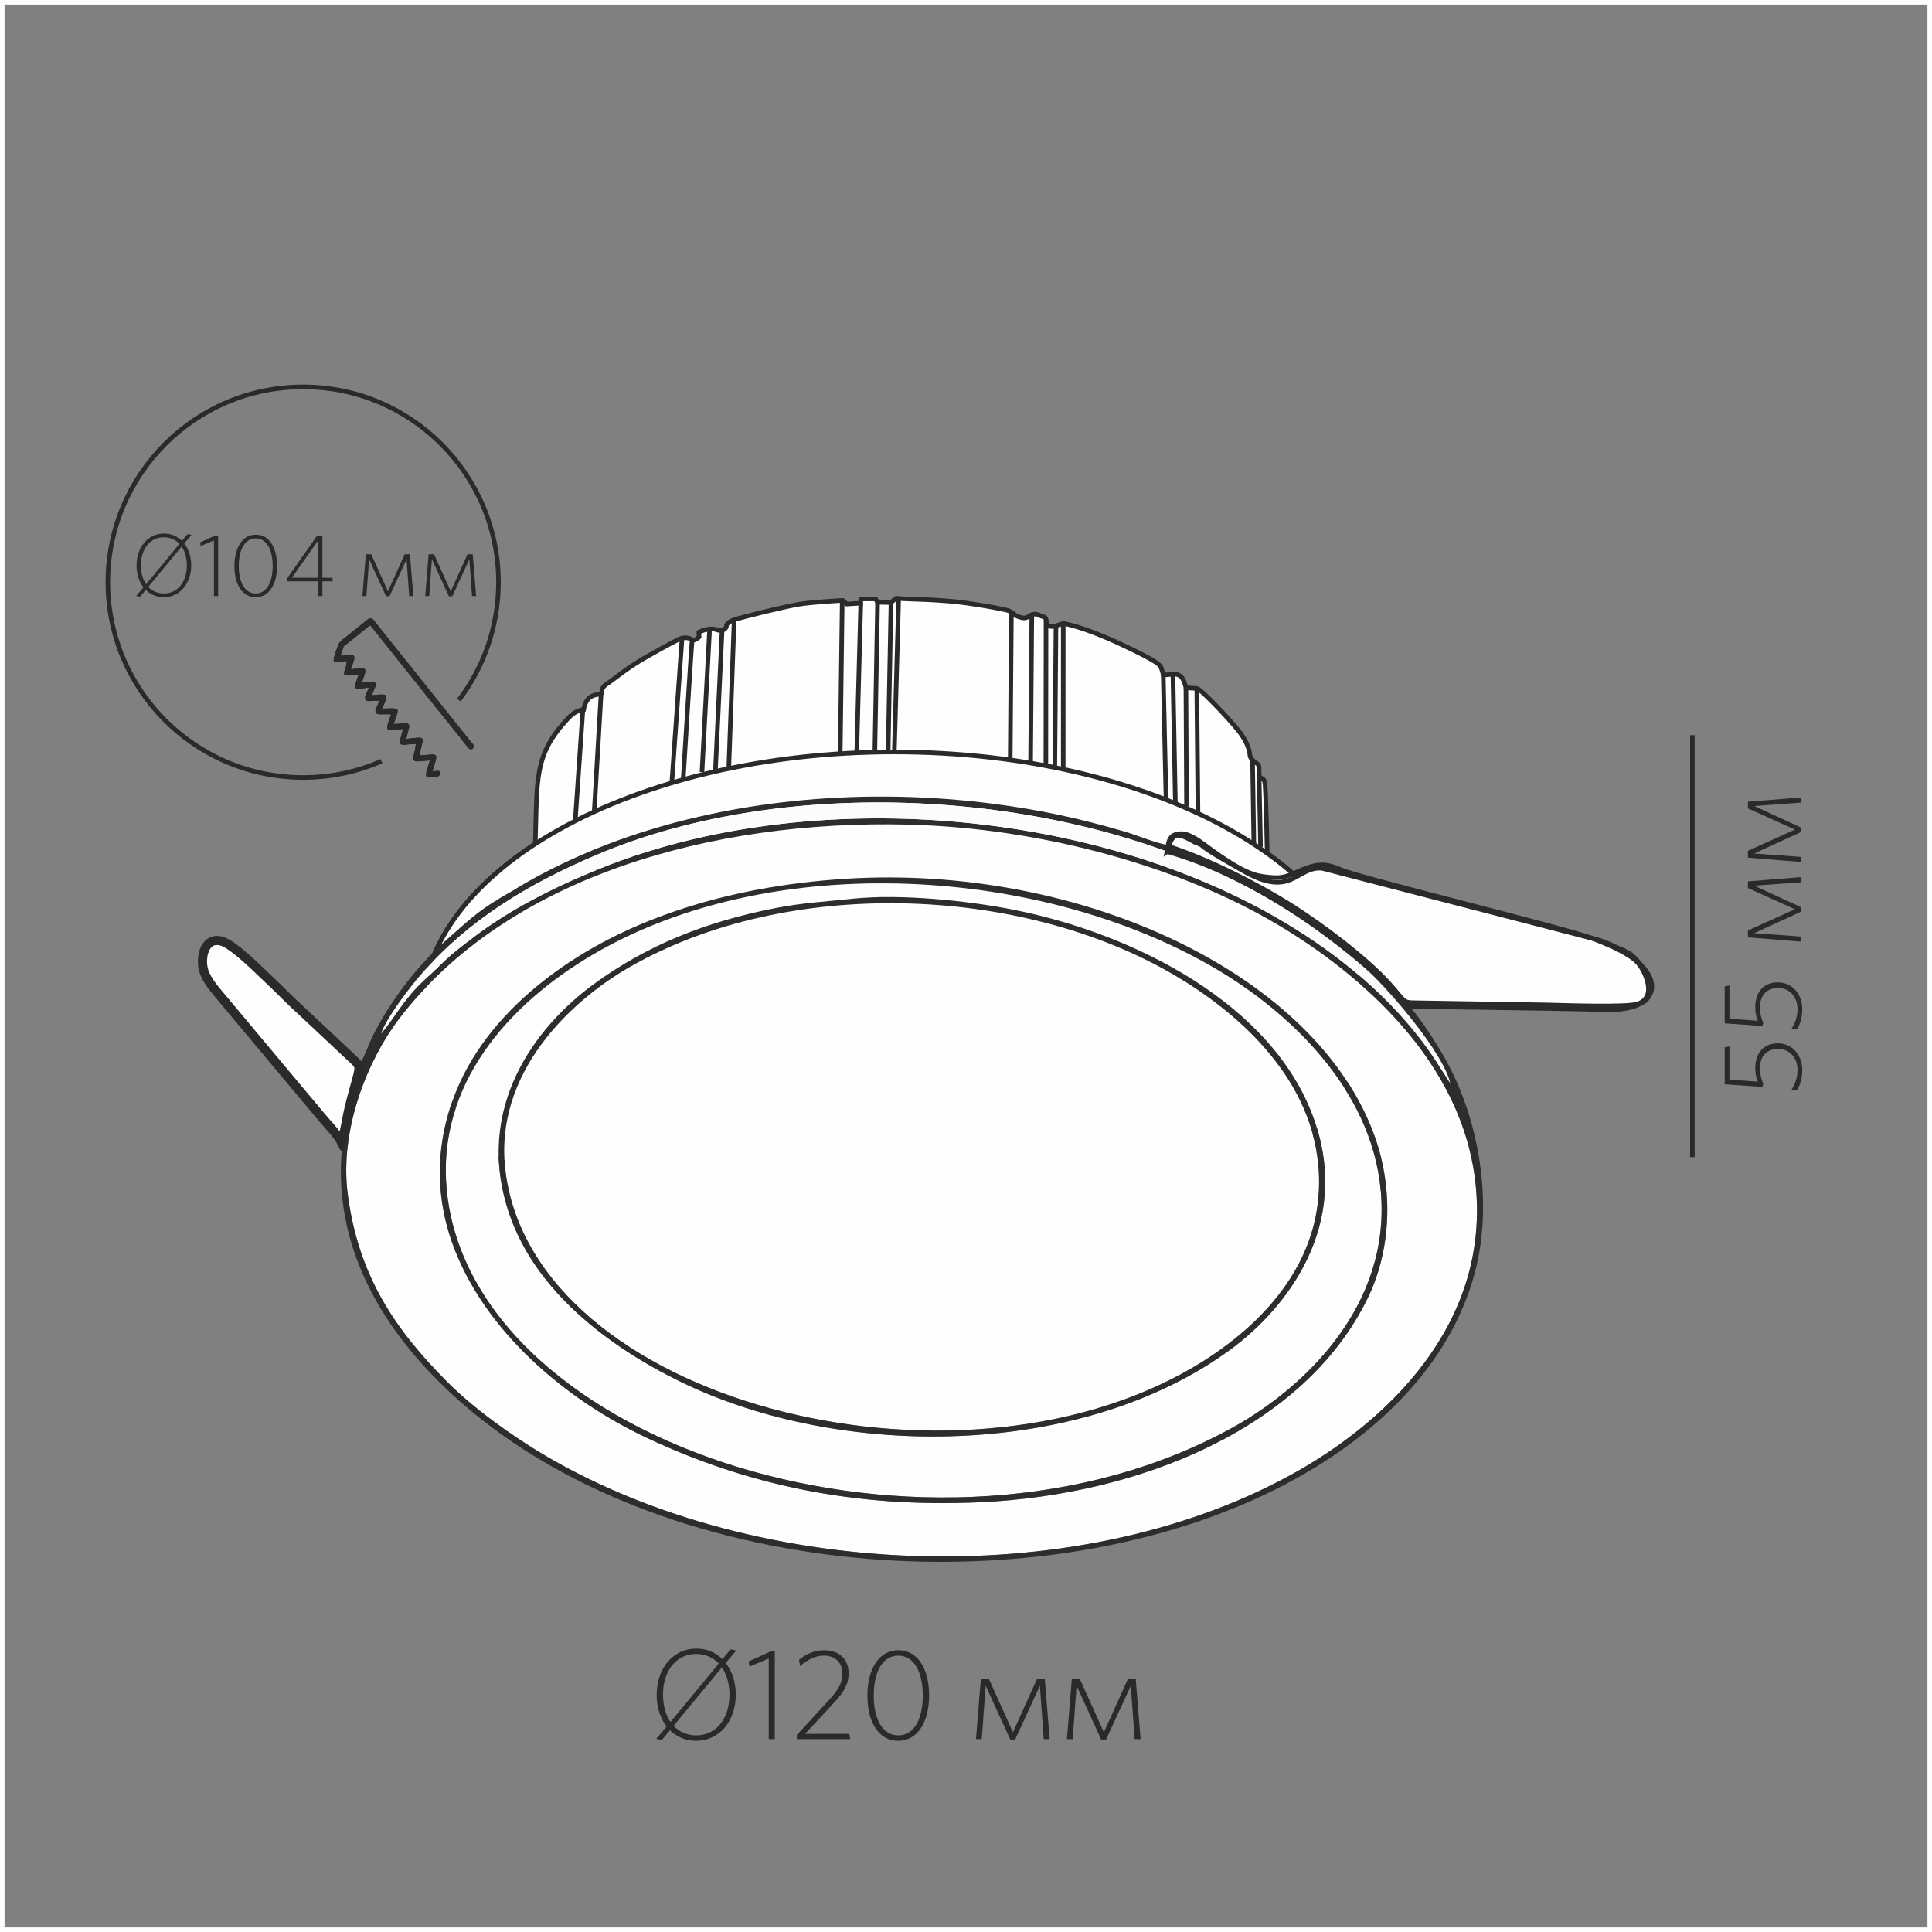
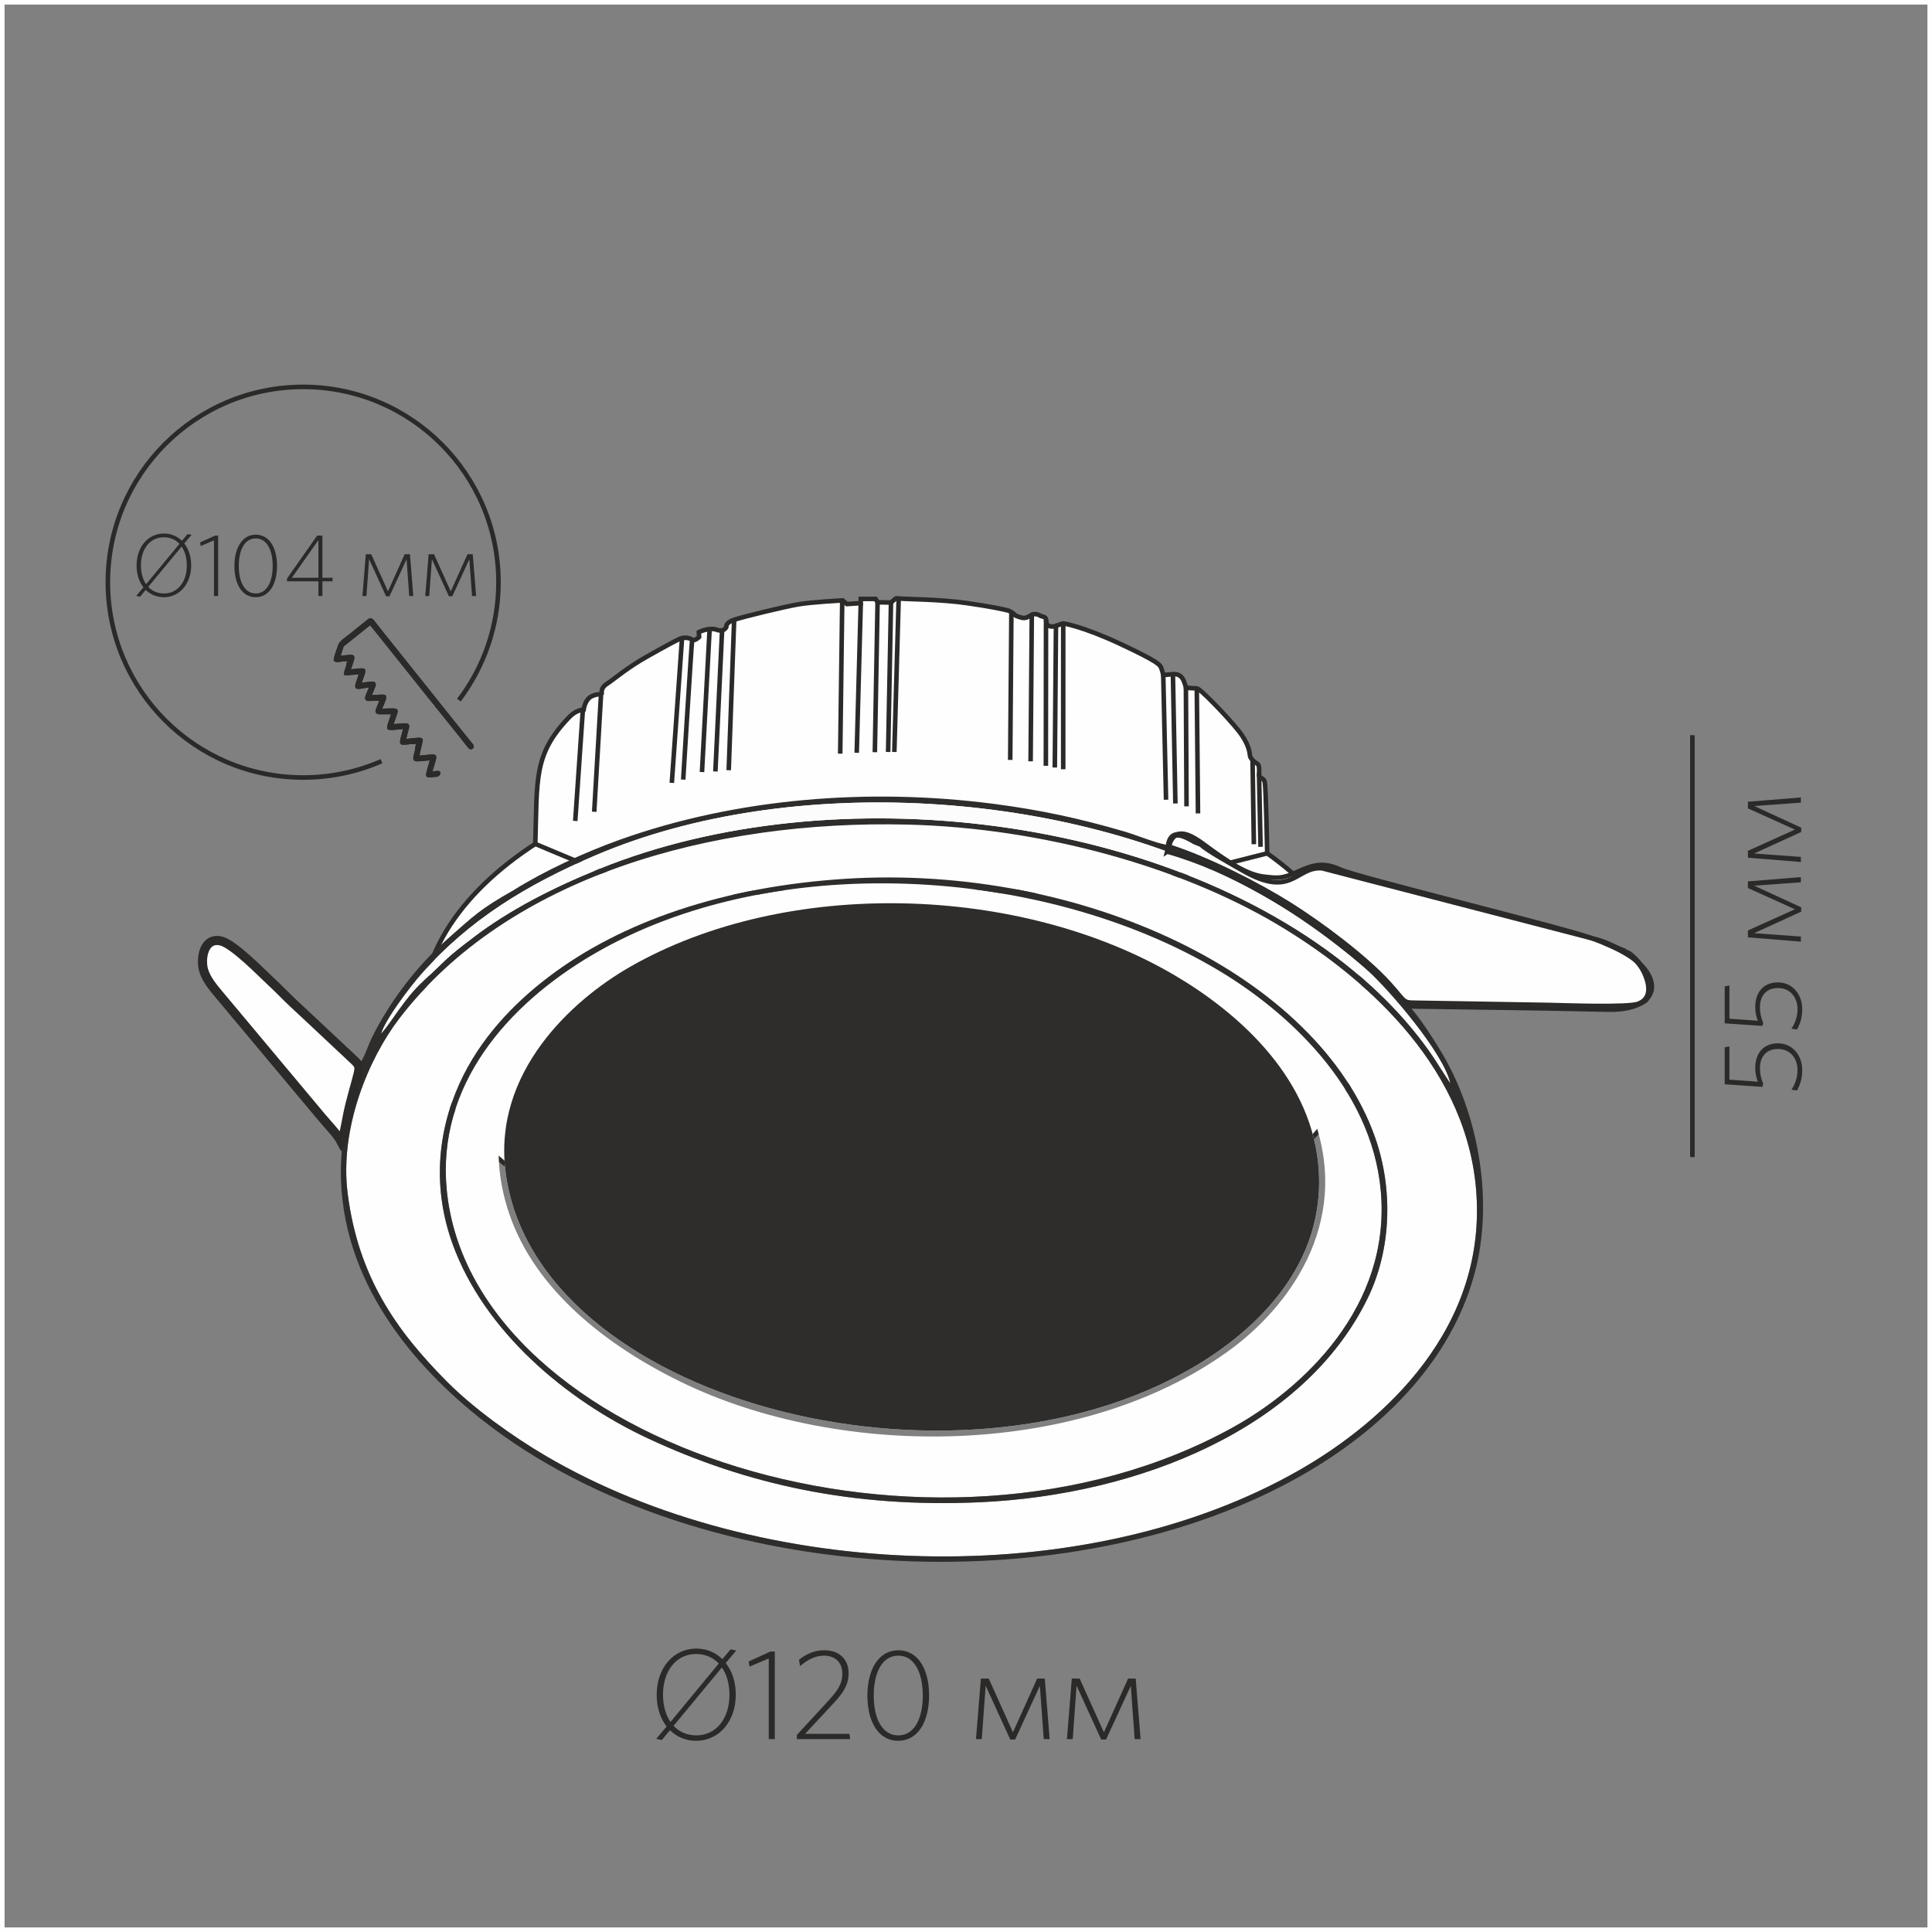
<svg xmlns="http://www.w3.org/2000/svg" xml:space="preserve" width="500px" height="500px" version="1.1" style="shape-rendering:geometricPrecision; text-rendering:geometricPrecision; image-rendering:optimizeQuality; fill-rule:evenodd; clip-rule:evenodd" viewBox="0 0 500000 500000">
  <rect x="0" y="0" width="500000" height="500000" fill="#808080" stroke="none" />
  <defs>
    <style type="text/css">
   
    .str1 {stroke:#2B2A29;stroke-width:1181.11}
    .str2 {stroke:#2B2A29;stroke-width:1181.11;stroke-linecap:round;stroke-linejoin:round}
    .str0 {stroke:#FEFEFE;stroke-width:2362.21}
    .str3 {stroke:#2B2A29;stroke-width:2362.21}
    .fil0 {fill:none}
    .fil2 {fill:none;fill-rule:nonzero}
    .fil1 {fill:#2B2A29}
    .fil4 {fill:#2E2D2C}
    .fil5 {fill:#FCFCFC}
    .fil3 {fill:#FEFEFE}
    .fil6 {fill:#2B2A29;fill-rule:nonzero}
   
  </style>
  </defs>
  <g id="Слой_x0020_1">
    <rect class="fil0 str0" width="500001" height="500001" />
    <g id="_761324624">
      <path class="fil1 str1" d="M89463 170558c169,-150 346,-135 686,-177 230,-19 407,-54 645,-33 -13,312 -149,565 -231,836 -40,136 -67,246 -107,387l-191 339c14,449 -468,1415 -565,2013 314,-116 299,204 912,0 183,-60 143,-40 253,-122l-790 6c76,-781 1191,-3249 1041,-3704 -183,-226 -2902,285 -3733,285 27,-285 939,-3222 1095,-3480l7370 -5895c217,123 6384,7885 7527,9334l5336 6663c537,653 4010,5112 4263,5282l285 409 6732 8375 291 400c116,183 599,756 817,1028 250,305 794,1183 909,713 54,-210 -60,-231 -285,-503 -4209,-5180 -8438,-10565 -12639,-15798 -2121,-2653 -4316,-5406 -6554,-8192 -1081,-1361 -2135,-2660 -3276,-4102 -529,-664 -1108,-1371 -1618,-2024 -1857,-2340 -1509,-2319 -2453,-1550l-1985 1598c-879,693 -1721,1380 -2646,2127 -693,556 -2209,1544 -2474,2319 -177,502 -1128,3181 -1128,3604 659,217 1897,-266 2516,-137z" />
      <path class="fil0 str2" d="M89463 170558c169,-150 346,-135 686,-177 230,-19 407,-54 645,-33 -13,312 -149,565 -231,836 -40,136 -67,246 -107,387l-191 339c14,449 -468,1415 -565,2013 314,-116 299,204 912,0 183,-60 143,-40 253,-122l-790 6c76,-781 1191,-3249 1041,-3704 -183,-226 -2902,285 -3733,285 27,-285 939,-3222 1095,-3480l7370 -5895c217,123 6384,7885 7527,9334l5336 6663c537,653 4010,5112 4263,5282l285 409 6732 8375 291 400c116,183 599,756 817,1028 250,305 794,1183 909,713 54,-210 -60,-231 -285,-503 -4209,-5180 -8438,-10565 -12639,-15798 -2121,-2653 -4316,-5406 -6554,-8192 -1081,-1361 -2135,-2660 -3276,-4102 -529,-664 -1108,-1371 -1618,-2024 -1857,-2340 -1509,-2319 -2453,-1550l-1985 1598c-879,693 -1721,1380 -2646,2127 -693,556 -2209,1544 -2474,2319 -177,502 -1128,3181 -1128,3604 659,217 1897,-266 2516,-137z" />
      <path class="fil1 str2" d="M90859 173797c-102,83 -67,70 -250,123 -605,204 -599,-116 -911,0l32 259 3856 -312c0,739 -1178,3241 -1067,3813 815,136 2046,-373 2998,-298 20,-14 46,-30 60,-35l367 -94c191,-21 177,-28 367,0 41,130 47,122 -6,278 -97,266 -103,213 -197,299 -83,537 -1048,2367 -1041,2767 0,183 19,183 94,204l259 40c394,21 1721,-177 2332,-93 61,-35 61,-63 198,-97l461 -19c231,-8 409,-41 640,-14 26,291 -130,638 -326,809 -21,244 -402,1109 -516,1407 -334,883 -729,1345 -185,1421 61,13 204,13 272,13l3652 -5c-27,651 -1232,3467 -1169,4044 1059,143 2985,-279 4187,-252 21,428 -299,1570 -420,2041 -123,468 -470,1521 -430,2039 966,116 2135,-266 2972,-191 210,-164 1251,-190 1415,-177 27,239 -272,1641 -416,1802 -54,774 -719,2611 -509,2820 210,219 3386,-250 4357,-209 -13,720 -1095,3650 -1081,4378 470,89 992,-21 1428,-70 592,-54 917,48 1116,-407l-2184 191c48,-992 1211,-3768 1089,-4393 -659,-163 -3448,347 -4481,231l1013 -4569c-653,-143 -2998,236 -3945,312 -263,27 -304,76 -441,-61 -81,-81 699,-3058 815,-3467 21,-76 61,-250 61,-292l-46 -226c-171,-169 -3435,246 -4147,204 13,-428 455,-1530 605,-2026 135,-456 611,-1638 605,-1984 -1013,-244 -3094,116 -4217,-61 0,-272 539,-1388 654,-1741 163,-497 653,-1346 583,-1822 -909,-162 -2889,211 -3935,142 14,-428 522,-1385 665,-1780 137,-380 191,-543 341,-850 74,-148 143,-333 183,-455 74,-230 129,-211 0,-415 -210,-217 -3059,353 -3719,340 -6,-369 416,-1558 537,-1918 150,-409 557,-1415 524,-1877 -748,-67 -2332,137 -3102,231z" />
      <path class="fil0 str2" d="M90859 173797c-102,83 -67,70 -250,123 -605,204 -599,-116 -911,0l32 259 3856 -312c0,739 -1178,3241 -1067,3813 815,136 2046,-373 2998,-298 20,-14 46,-30 60,-35l367 -94c191,-21 177,-28 367,0 41,130 47,122 -6,278 -97,266 -103,213 -197,299 -83,537 -1048,2367 -1041,2767 0,183 19,183 94,204l259 40c394,21 1721,-177 2332,-93 61,-35 61,-63 198,-97l461 -19c231,-8 409,-41 640,-14 26,291 -130,638 -326,809 -21,244 -402,1109 -516,1407 -334,883 -729,1345 -185,1421 61,13 204,13 272,13l3652 -5c-27,651 -1232,3467 -1169,4044 1059,143 2985,-279 4187,-252 21,428 -299,1570 -420,2041 -123,468 -470,1521 -430,2039 966,116 2135,-266 2972,-191 210,-164 1251,-190 1415,-177 27,239 -272,1641 -416,1802 -54,774 -719,2611 -509,2820 210,219 3386,-250 4357,-209 -13,720 -1095,3650 -1081,4378 470,89 992,-21 1428,-70 592,-54 917,48 1116,-407l-2184 191c48,-992 1211,-3768 1089,-4393 -659,-163 -3448,347 -4481,231l1013 -4569c-653,-143 -2998,236 -3945,312 -263,27 -304,76 -441,-61 -81,-81 699,-3058 815,-3467 21,-76 61,-250 61,-292l-46 -226c-171,-169 -3435,246 -4147,204 13,-428 455,-1530 605,-2026 135,-456 611,-1638 605,-1984 -1013,-244 -3094,116 -4217,-61 0,-272 539,-1388 654,-1741 163,-497 653,-1346 583,-1822 -909,-162 -2889,211 -3935,142 14,-428 522,-1385 665,-1780 137,-380 191,-543 341,-850 74,-148 143,-333 183,-455 74,-230 129,-211 0,-415 -210,-217 -3059,353 -3719,340 -6,-369 416,-1558 537,-1918 150,-409 557,-1415 524,-1877 -748,-67 -2332,137 -3102,231z" />
      <path class="fil1 str2" d="M107084 191946l1312 -83c-32,552 -346,1224 -312,1700 143,-162 449,-1563 415,-1794 -156,-19 -1202,14 -1415,177z" />
      <path class="fil0 str2" d="M107084 191946l1312 -83c-32,552 -346,1224 -312,1700 143,-162 449,-1563 415,-1794 -156,-19 -1202,14 -1415,177z" />
      <path class="fil1 str2" d="M89463 170558l1224 -122c-89,469 -347,979 -423,1474l191 -339c40,-142 67,-252 107,-387 83,-272 219,-524 231,-836 -237,-21 -415,14 -645,33 -340,43 -517,27 -686,177z" />
      <path class="fil0 str2" d="M89463 170558l1224 -122c-89,469 -347,979 -423,1474l191 -339c40,-142 67,-252 107,-387 83,-272 219,-524 231,-836 -237,-21 -415,14 -645,33 -340,43 -517,27 -686,177z" />
      <path class="fil1 str2" d="M97757 180747l1202 -28 -229 707c196,-169 353,-516 318,-809 -223,-27 -400,8 -632,14l-468 20c-130,33 -137,63 -191,96z" />
      <path class="fil0 str2" d="M97757 180747l1202 -28 -229 707c196,-169 353,-516 318,-809 -223,-27 -400,8 -632,14l-468 20c-130,33 -137,63 -191,96z" />
      <path class="fil1 str2" d="M95520 177382l699 -27 -107 476c89,-89 102,-35 196,-299 54,-156 48,-150 0,-286 -183,-20 -169,-13 -360,6l-366 97c-21,6 -40,19 -61,33z" />
      <path class="fil0 str2" d="M95520 177382l699 -27 -107 476c89,-89 102,-35 196,-299 54,-156 48,-150 0,-286 -183,-20 -169,-13 -360,6l-366 97c-21,6 -40,19 -61,33z" />
      <path class="fil1 str2" d="M113256 182698l-291 -409c103,250 81,237 291,409z" />
      <path class="fil0 str2" d="M113256 182698l-291 -409c103,250 81,237 291,409z" />
      <path class="fil0 str1" d="M98733 196992c-6207,2719 -13065,4228 -20273,4228 -27920,0 -50547,-22625 -50547,-50547 0,-27914 22626,-50547 50547,-50547 27914,0 50547,22632 50547,50547 0,11463 -3820,22035 -10245,30512" />
    </g>
    <line class="fil2 str1" x1="437990" y1="299458" x2="437990" y2="190268" />
    <path class="fil3 str1" d="M231453 194610c67547,0 122306,30461 122306,68034 0,37575 -54758,68035 -122306,68035 -67550,0 -122307,-30461 -122307,-68035 0,-37573 54757,-68034 122307,-68034z" />
    <path class="fil3 str1" d="M138534 218403c497,-16824 -424,-23087 8515,-32530 1394,-1470 2426,-1990 4007,-2255 0,0 313,-2738 2268,-3519 1955,-782 2503,-235 2503,-235 0,0 -704,-1643 1251,-2894 1955,-1251 4929,-3989 10480,-7116 5551,-3129 6959,-3832 8210,-4457 1252,-626 2738,-313 3364,156 626,470 1799,-704 1799,-704l-79 -1251c0,0 2660,-1330 4615,-626 1955,704 2503,-704 2503,-704 0,0 -313,-1095 2033,-1877 2347,-781 12904,-3361 16579,-3987 3676,-626 11496,-1017 11496,-1017l1095 939 3596 -236 0 -1094 3834 0 511 872 3476 66 1174 -1016c0,0 156,-156 1407,0 1251,156 10167,155 17126,1172 6960,1018 8681,1486 10167,1799 1485,314 2346,1408 2346,1408 0,0 1485,704 2346,626 861,-78 1877,-860 1877,-860 0,0 1016,-392 1955,156 939,548 1565,235 1721,1095 156,860 156,1173 156,1173 0,0 704,1096 2425,470 1721,-626 1877,-626 1877,-626 0,0 4926,704 14780,5317 9854,4615 10245,5396 10558,6178 312,782 547,1878 547,1878 0,0 1565,-158 2503,-236 938,-78 1720,158 2346,939 626,782 1017,2581 1017,2581 0,0 1954,156 2815,156 861,0 8054,7508 10792,10949 2738,3439 2894,5786 2973,6490 78,704 1095,1642 1721,1955 625,314 704,1016 625,2659 -78,1643 1173,704 1486,2347 313,1643 620,18291 620,18291l-38235 9704 -120742 626 -30434 -12761z" />
    <line class="fil0 str1" x1="150836" y1="183836" x2="148874" y2="212459" />
    <line class="fil0 str1" x1="155566" y1="179455" x2="153781" y2="210087" />
    <path class="fil0 str1" d="M179131 165553c-273,2665 -2321,36207 -2321,36207" />
    <line class="fil0 str1" x1="186878" y1="163128" x2="185142" y2="199657" />
    <line class="fil0 str1" x1="183629" y1="163211" x2="181674" y2="199809" />
    <line class="fil0 str1" x1="190001" y1="160392" x2="188591" y2="199333" />
    <line class="fil0 str1" x1="176513" y1="165134" x2="173864" y2="202608" />
    <line class="fil0 str1" x1="217964" y1="155800" x2="217448" y2="195050" />
    <line class="fil0 str1" x1="222767" y1="156090" x2="221721" y2="194822" />
    <line class="fil0 str1" x1="227113" y1="155868" x2="226411" y2="194666" />
    <line class="fil0 str1" x1="230589" y1="155934" x2="229848" y2="194616" />
    <line class="fil0 str1" x1="232578" y1="154861" x2="231453" y2="194610" />
    <line class="fil0 str1" x1="261748" y1="158404" x2="261444" y2="196670" />
    <line class="fil0 str1" x1="267030" y1="159063" x2="266720" y2="197032" />
    <line class="fil0 str1" x1="270706" y1="160314" x2="270668" y2="198183" />
    <line class="fil0 str1" x1="273287" y1="161957" x2="272984" y2="198634" />
    <line class="fil0 str1" x1="275163" y1="161331" x2="275161" y2="199083" />
    <line class="fil0 str1" x1="301049" y1="174704" x2="301769" y2="206971" />
    <line class="fil0 str1" x1="303551" y1="174468" x2="304189" y2="207942" />
    <line class="fil0 str1" x1="309729" y1="178144" x2="310040" y2="210512" />
    <line class="fil0 str1" x1="306914" y1="177988" x2="307071" y2="208684" />
    <line class="fil0 str1" x1="324160" y1="196719" x2="324498" y2="218485" />
    <line class="fil0 str1" x1="325839" y1="200196" x2="326232" y2="219163" />
-     <path class="fil3 str1" d="M231453 194610c67547,0 122306,30461 122306,68034 0,37575 -54758,68035 -122306,68035 -67550,0 -122307,-30461 -122307,-68035 0,-37573 54757,-68034 122307,-68034z" />
    <path class="fil3" d="M130852 303391c7674,59156 115843,87022 178075,50386 15374,-9051 34856,-26267 32210,-52648 -2349,-23394 -21841,-39765 -37322,-48832 -39780,-23281 -100018,-25377 -140769,-2076 -14930,8537 -35556,27284 -32195,53170z" />
    <path class="fil3" d="M89983 308942c2765,21488 12529,35367 25628,48573 6888,6938 16937,14177 25729,19326 55134,32315 139296,35604 195187,3476 21376,-12291 48892,-36701 45419,-73249 -3091,-32532 -30328,-55364 -51552,-67925 -24758,-14649 -60238,-24871 -95510,-25735 -50634,-1239 -103468,13426 -131615,50264 -7910,10350 -15451,28397 -13286,45269zm128937 -81521c61265,-3832 122150,25015 136941,66903 4765,13491 4181,29092 -1840,41527 -16443,33937 -59362,51040 -100240,52919 -33147,1531 -60633,-4649 -85987,-16471 -21272,-9917 -42545,-27778 -50704,-50466 -5048,-14039 -4042,-28424 1799,-41375 5360,-11900 14368,-20992 22938,-27526 19069,-14545 45682,-23539 77093,-25511z" />
    <path class="fil3" d="M115617 307962c6459,66580 126658,104261 203751,61279 17854,-9956 40634,-31055 37986,-60963 -2401,-27173 -24826,-46938 -42208,-57265 -45356,-26934 -115276,-31166 -161665,-3996 -22134,12963 -40487,33891 -37864,60944zm105059 -75370c12321,-1306 29718,501 41419,2803 31390,6184 67439,24422 78003,54304 9687,27415 -7083,48903 -21758,59638 -38335,28049 -100551,28616 -142256,8241 -18624,-9098 -37520,-23452 -44306,-43495 -9327,-27549 7055,-48555 21876,-59387 13763,-10063 29048,-16167 47001,-19676 6979,-1364 12902,-1674 20021,-2426z" />
    <path class="fil3 str1" d="M420408 246027c-2277,-804 -3945,-1938 -6659,-2743l-71601 -18574c-6729,-553 -7701,7919 -20334,712 -1250,-719 -9951,-5545 -10910,-6758l-1813 -751c-2528,-1476 -6222,-3495 -6437,1213 10243,3296 23251,9996 31257,15046 7883,4965 19404,13524 25634,20407 4208,4649 3348,4899 6703,4925l34534 579c4133,93 20369,680 23092,-281 3382,-1201 3222,-4505 1736,-7860 -888,-1997 -2264,-3568 -3915,-4773l-918 -706c-27,-34 -112,-125 -132,-146 -21,-26 -104,-65 -125,-144 -14,-78 -76,-93 -111,-145z" />
    <path class="fil4" d="M115498 243287c-7654,6758 -14654,15951 -19224,25194 -874,1774 -1786,4563 -2770,6177 -1500,-673 -4585,-4035 -6035,-5386l-17556 -16642c-2223,-2024 -9230,-9435 -12895,-10030 -4904,-790 -8530,6033 -2182,13906 10237,12712 20583,24758 31036,37141 3493,4141 2430,2386 2347,8764 -369,29281 19265,51487 36724,65189 56557,44374 156747,48527 216085,11761 16569,-10264 34556,-26767 40708,-50196 4667,-17756 1235,-39210 -7779,-55285 -1915,-3415 -6679,-10911 -9215,-13426 3000,-433 35897,509 42112,574 5264,60 17091,1241 19703,-1957 2401,-2934 56,-8328 -2604,-11104 -1036,-1075 -1937,-1993 -3104,-2196l-437 257c27,45 96,66 110,144 14,73 97,119 118,145 27,19 104,112 139,139l909 704c1652,1215 3034,2783 3915,4781 1487,3350 1646,6653 -1736,7853 -2714,969 -18957,381 -23082,282l-34543 -574c-3347,-26 -2494,-276 -6702,-4924 -6230,-6883 -17745,-15442 -25626,-20406 -8007,-5052 -21021,-11751 -31258,-15053 208,-4708 3902,-2692 6430,-1213l1821 757 506 -263c-33,-45 -104,-112 -124,-131 -1500,-1385 -8528,-6046 -9571,328 -2957,-547 -7638,-2504 -10771,-3422 -11495,-3350 -21515,-5538 -33737,-7134 -32301,-4200 -66614,-1502 -96803,9283 -9159,3270 -19583,8091 -27520,13075 -8725,4937 -10076,6441 -17391,12884zm-16841 24193c3027,-3469 5932,-9027 10854,-13558 6660,-6130 5126,-5386 13278,-11558 9091,-6883 20113,-12580 32405,-17551 60239,-24389 148289,-14287 197507,28432 7514,6528 14730,14473 20034,23097l2557 3930c-1785,-7714 -15203,-23453 -21382,-29141 -8182,-7544 -18176,-14561 -29913,-20922 -47466,-25740 -119309,-30409 -169740,-8901 -17926,7649 -32946,16780 -45414,31015 -2437,2783 -8901,11125 -10187,15159zm-10417 27850c848,-971 1376,-5705 2321,-9448 2741,-10906 3416,-9266 83,-12437l-8813 -8282c-2096,-1977 -3957,-3691 -6070,-5670 -1799,-1680 -3750,-3743 -5778,-5616 -2200,-2024 -9535,-9606 -12827,-10365 -3992,-911 -5111,3573 -4659,6653 431,2927 2846,5590 4328,7390l26341 31484c1374,1643 4228,4663 5075,6292zm1743 13616c-2167,-16873 5375,-34919 13286,-45272 28147,-36839 80973,-51508 131615,-50269 35273,872 70752,11083 95510,25742 21216,12560 48460,35393 51549,67925 3472,36541 -24041,60951 -45417,73239 -55891,32131 -140053,28846 -195187,-3467 -8792,-5157 -18841,-12396 -25723,-19334 -13104,-13199 -22869,-27078 -25634,-48566z" />
    <path class="fil5" d="M98654 267482c3028,-3470 5932,-9028 10856,-13558 6659,-6131 5132,-5387 13278,-11558 9098,-6889 20119,-12580 32404,-17552 60239,-24389 148289,-14287 197507,28432 7520,6521 14738,14474 20042,23098l2556 3928c-1786,-7714 -15209,-23452 -21389,-29149 -8176,-7537 -18168,-14552 -29913,-20921 -47458,-25734 -119301,-30403 -169741,-8894 -17924,7641 -32945,16780 -45404,31009 -2445,2789 -8903,11122 -10195,15165z" />
    <path class="fil4" d="M218920 227424c-31410,1964 -58023,10963 -77093,25511 -8569,6526 -17577,15625 -22945,27521 -5833,12956 -6841,27341 -1792,41373 8160,22695 29425,40557 50703,50475 25355,11821 52843,17992 85983,16469 40884,-1886 83801,-18990 100240,-52927 6027,-12435 6604,-28028 1838,-41527 -14784,-41887 -75668,-70727 -136934,-66895zm-103303 80537c-2623,-27052 15730,-47979 37864,-60943 46389,-27177 116309,-22944 161665,3996 17382,10326 39807,30093 42208,57266 2648,29907 -20132,51006 -37986,60963 -77093,42982 -197292,5301 -203751,-61282z" />
-     <path class="fil4" d="M220677 232590c-7119,751 -13044,1067 -20022,2426 -17952,3508 -33238,9612 -47002,19675 -14819,10833 -31201,31839 -21876,59394 6785,20037 25682,34391 44308,43490 41702,20374 103920,19807 142256,-8243 14673,-10733 31443,-32222 21756,-59636 -10563,-29881 -46606,-48119 -78003,-54298 -11701,-2307 -29098,-4114 -41417,-2807zm-89824 70800c-3360,-25886 17258,-44633 32197,-53170 40751,-23301 100989,-21204 140768,2076 15481,9066 34974,25437 37321,48832 2640,26381 -16833,43597 -32208,52648 -62232,36636 -170404,8770 -178078,-50386z" />
+     <path class="fil4" d="M220677 232590zm-89824 70800c-3360,-25886 17258,-44633 32197,-53170 40751,-23301 100989,-21204 140768,2076 15481,9066 34974,25437 37321,48832 2640,26381 -16833,43597 -32208,52648 -62232,36636 -170404,8770 -178078,-50386z" />
    <path class="fil3 str3" d="M88240 295325c841,-961 1376,-5696 2320,-9448 2744,-10898 3417,-9262 85,-12434l-8819 -8276c-2099,-1983 -3953,-3692 -6064,-5669 -1799,-1689 -3750,-3754 -5785,-5619 -2196,-2023 -9528,-9614 -12820,-10365 -3995,-915 -5113,3574 -4659,6646 429,2929 2846,5593 4326,7393l26340 31484c1376,1641 4231,4661 5076,6288z" />
    <path class="fil0 str1" d="M302055 220388c1155,-4583 3001,-6702 9359,-1985 6358,4717 11246,7892 15448,8438 4201,546 5226,457 8928,-1217 3702,-1675 6519,-2702 10981,-630 4463,2073 58331,15204 65359,17871 7026,2667 13113,5704 14945,10341 1832,4636 -2220,8343 -11221,8083 -8999,-260 -51111,-835 -51111,-835 0,0 -28406,-30369 -62687,-40067z" />
    <path class="fil6" d="M190418 438549c0,-3267 -967,-6099 -2601,-8166l2734 -3234 -1467 -300 -2133 2533c-1767,-1733 -4101,-2733 -6733,-2733 -5900,0 -10267,4967 -10267,11967 0,3300 934,6099 2568,8199l-2700 3201 1466 300 2100 -2533c1767,1733 4101,2733 6767,2733 5901,0 10267,-4967 10267,-11967zm-1633 67c0,6167 -3467,10500 -8567,10500 -2400,0 -4400,-900 -5900,-2467l12500 -15099c1266,1800 1967,4233 1967,7067zm-8634 -10567c2367,0 4401,900 5867,2467l-12500 15132c-1233,-1833 -1933,-4233 -1933,-7100 0,-6167 3467,-10500 8567,-10500z" />
    <polygon id="1" class="fil6" points="200518,450083 200518,427416 199384,427416 193751,429983 193984,431316 198950,429216 198950,450083 " />
    <path id="2" class="fil6" d="M220018 450083l-200 -1367 -11467 0 7367 -7911c2767,-2973 3900,-4978 3900,-7783 0,-3539 -2333,-5939 -6333,-5939 -2700,0 -4800,1100 -6500,2466l267 1639c1800,-1539 3833,-2706 6167,-2706 2933,0 4767,1767 4767,4639 0,2339 -801,3972 -3501,6911l-8267 8983 0 1067 13800 0z" />
    <path id="3" class="fil6" d="M240451 438767c0,-6879 -2933,-11684 -7967,-11684 -5033,0 -8000,4872 -8000,11750 0,6878 2933,11684 7967,11684 5033,0 8000,-4839 8000,-11750zm-1633 33c0,5911 -2166,10317 -6333,10317 -4200,0 -6366,-4406 -6366,-10317 0,-5911 2166,-10317 6366,-10317 4167,0 6333,4406 6333,10317z" />
    <polygon id="4" class="fil6" points="271651,450083 270384,434417 268417,434417 262151,448316 255884,434417 253850,434417 252584,450083 254084,450083 255085,436250 261451,450183 262717,450183 269117,436283 270118,450083 " />
    <polygon id="5" class="fil6" points="295184,450083 293917,434417 291951,434417 285685,448316 279418,434417 277384,434417 276118,450083 277618,450083 278618,436250 284984,450183 286251,450183 292651,436283 293651,450083 " />
    <path class="fil6" d="M460087 270008c-3617,0 -5833,2483 -5833,6396 0,1518 321,2598 671,3534l-7350 -527 0 -8585 -1225 204 0 9579 9770 672 204 -789c-437,-1081 -846,-2249 -846,-4030 0,-3183 1808,-4994 4667,-4994 3296,0 5046,2600 5046,5402 0,2132 -612,3592 -1546,5140l1401 204c787,-1344 1370,-3037 1370,-5287 0,-3737 -2450,-6920 -6328,-6920z" />
    <path id="1" class="fil6" d="M460087 254239c-3617,0 -5833,2483 -5833,6396 0,1518 321,2598 671,3534l-7350 -527 0 -8585 -1225 204 0 9579 9770 672 204 -789c-437,-1081 -846,-2249 -846,-4030 0,-3183 1808,-4994 4667,-4994 3296,0 5046,2600 5046,5402 0,2132 -612,3592 -1546,5140l1401 204c787,-1344 1370,-3037 1370,-5287 0,-3737 -2450,-6920 -6328,-6920z" />
    <polygon id="2" class="fil6" points="466066,226994 452358,228103 452358,229826 464520,235315 452358,240806 452358,242586 466066,243698 466066,242382 453962,241505 466153,235929 466153,234820 453991,229213 466066,228336 " />
    <polygon id="3" class="fil6" points="466066,206378 452358,207487 452358,209209 464520,214699 452358,220190 452358,221970 466066,223081 466066,221766 453962,220889 466153,215313 466153,214204 453991,208596 466066,207720 " />
    <path class="fil6" d="M49480 146292c0,-2256 -667,-4213 -1795,-5641l1887 -2232 -1013 -208 -1473 1749c-1220,-1196 -2832,-1887 -4650,-1887 -4076,0 -7091,3430 -7091,8265 0,2278 645,4213 1773,5663l-1865 2210 1013 207 1450 -1749c1220,1198 2831,1887 4674,1887 4075,0 7090,-3430 7090,-8264zm-1128 46c0,4259 -2394,7252 -5916,7252 -1658,0 -3039,-622 -4076,-1704l8634 -10429c875,1244 1358,2924 1358,4882zm-5962 -7298c1633,0 3038,621 4051,1703l-8633 10453c-853,-1266 -1336,-2924 -1336,-4904 0,-4259 2394,-7252 5917,-7252z" />
    <polygon id="1" class="fil6" points="56456,154257 56456,138602 55673,138602 51782,140374 51944,141296 55374,139845 55374,154257 " />
    <path id="2" class="fil6" d="M71697 146441c0,-4749 -2027,-8068 -5503,-8068 -3476,0 -5525,3365 -5525,8114 0,4750 2026,8069 5503,8069 3476,0 5525,-3341 5525,-8115zm-1128 24c0,4083 -1496,7126 -4375,7126 -2901,0 -4397,-3043 -4397,-7126 0,-4083 1496,-7126 4397,-7126 2878,0 4375,3043 4375,7126z" />
    <path id="3" class="fil6" d="M86062 150435l0 -920 -2624 0 0 -10913 -1358 0 -7805 11120 0 713 8127 0 0 3822 1036 0 0 -3822 2624 0zm-3660 -920l-6861 0 6861 -9738 0 9738z" />
    <polygon id="4" class="fil6" points="106966,154257 106092,143437 104733,143437 100405,153037 96077,143437 94673,143437 93798,154257 94833,154257 95524,144703 99922,154326 100797,154326 105216,144726 105907,154257 " />
    <polygon id="5" class="fil6" points="123219,154257 122345,143437 120987,143437 116658,153037 112330,143437 110926,143437 110051,154257 111087,154257 111778,144703 116175,154326 117050,154326 121470,144726 122161,154257 " />
  </g>
</svg>